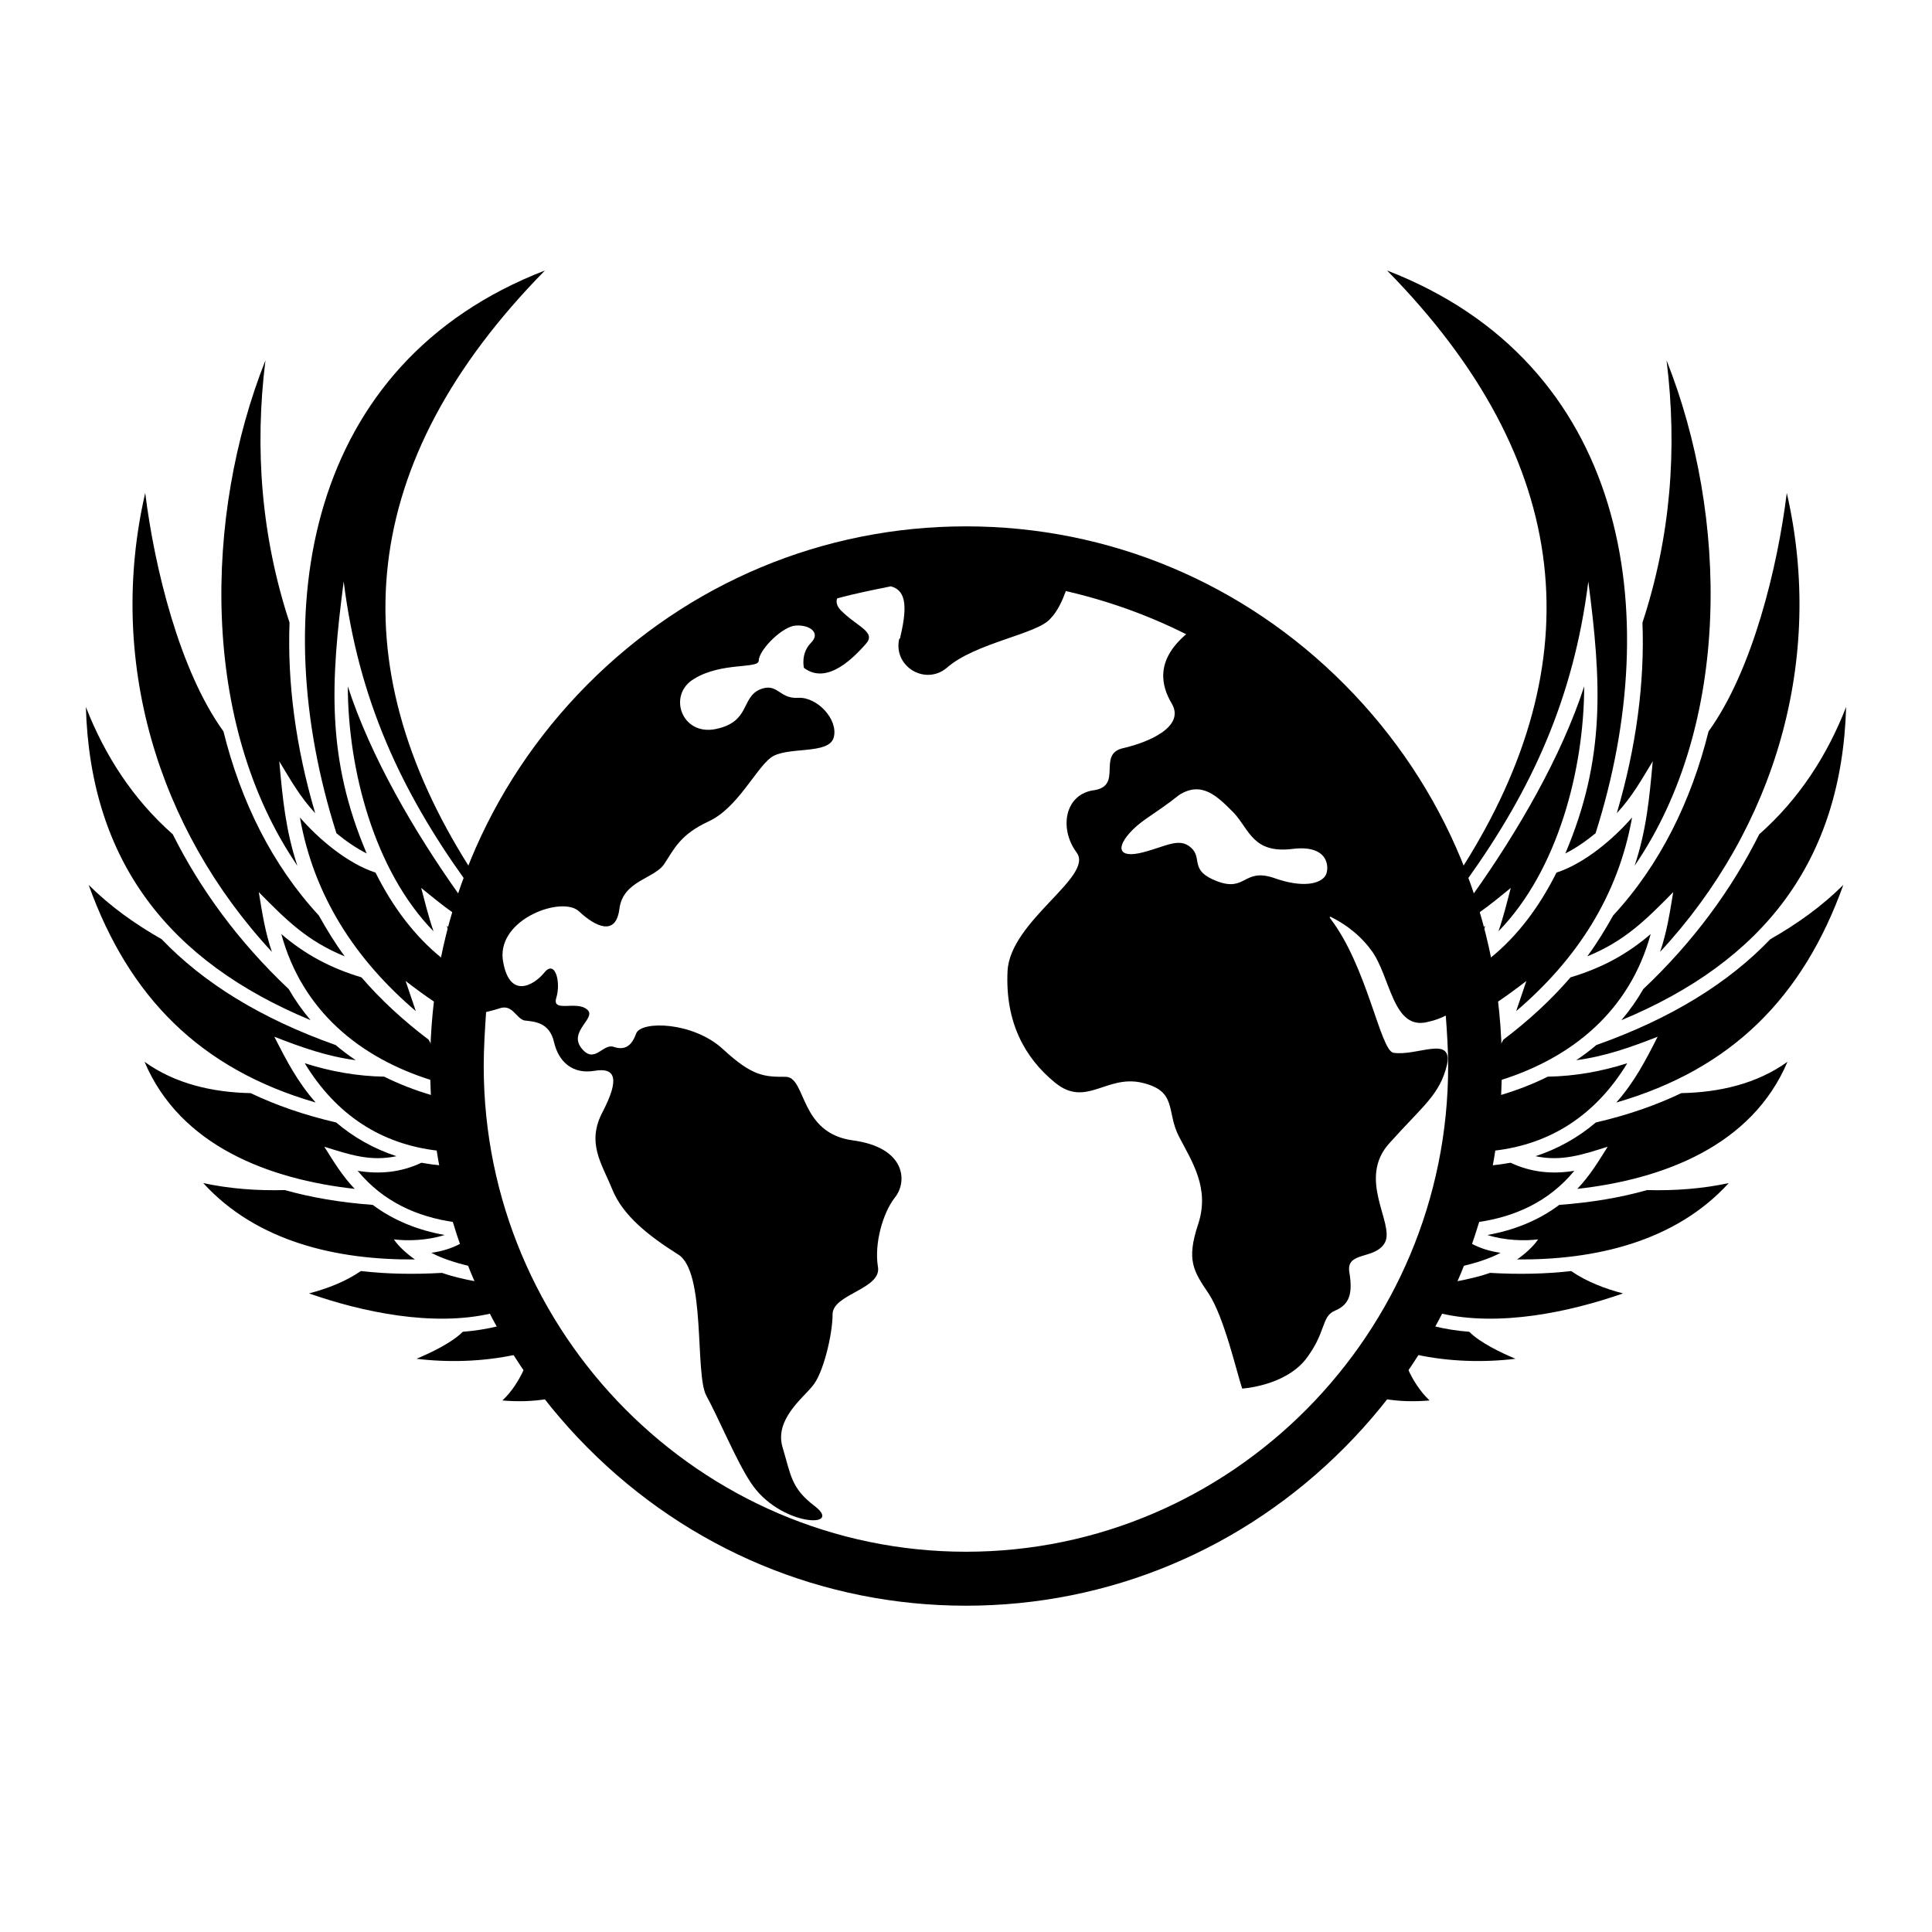
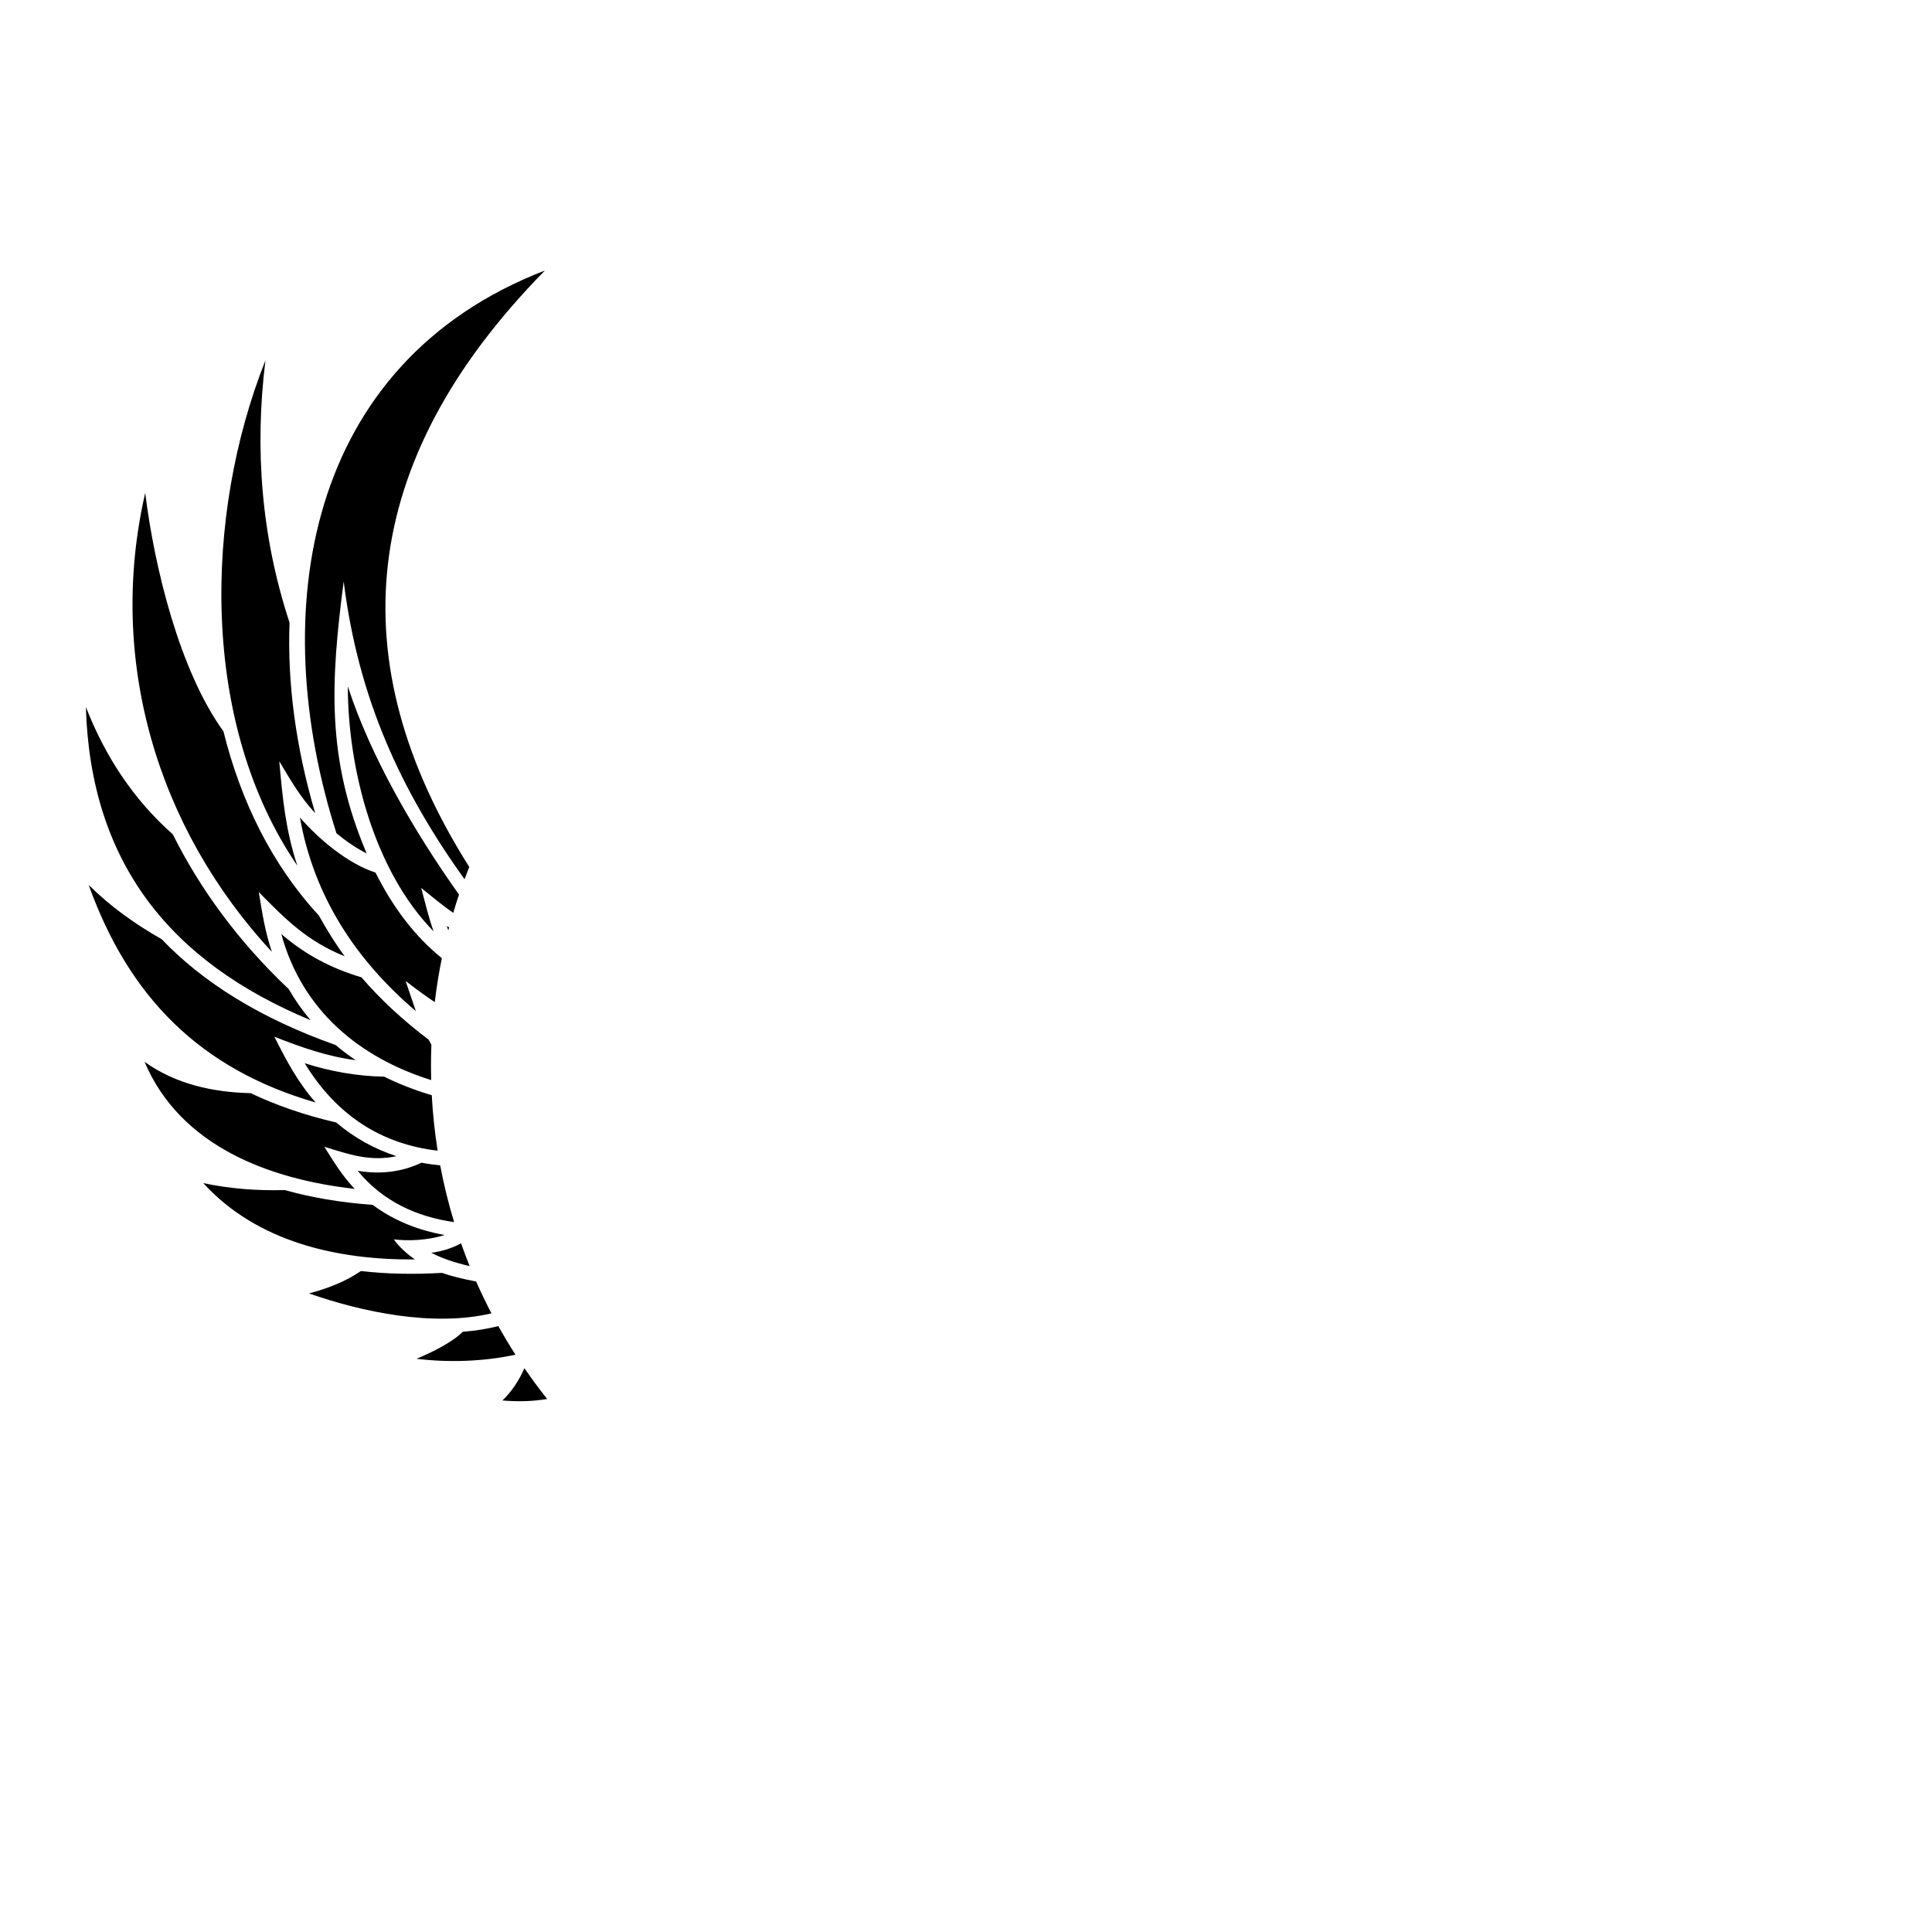
<svg xmlns="http://www.w3.org/2000/svg" width="450" height="450" viewBox="0 0 450 450" fill="none">
-   <path d="M327.847 318.686C329.097 321.48 330.751 324.09 332.982 326.197C329.265 326.507 325.868 326.408 322.548 325.851C324.397 323.528 326.165 321.139 327.847 318.686ZM333.926 308.877C336.559 309.535 339.335 309.971 342.22 310.199C344.732 312.743 349.597 315.061 352.986 316.486C345.703 317.382 337.508 317.174 329.941 315.531C331.336 313.358 332.665 311.139 333.926 308.877ZM365.947 296.053C369.549 298.53 373.803 300.155 378.029 301.261C365.658 305.596 349.165 309.102 335.527 305.907C336.795 303.48 337.986 301.007 339.095 298.489C342.122 297.92 344.983 297.222 347.06 296.479C353.745 296.865 360.046 296.732 365.947 296.053ZM342.611 289.59C344.744 290.767 347.106 291.467 349.531 291.804C346.997 293.132 343.901 294.144 340.606 294.903C341.313 293.151 341.983 291.38 342.611 289.59ZM402.658 275.566C390.099 289.339 371.316 293.495 353.359 293.349C355.194 292.07 357.134 290.351 358.264 288.673C355.18 289.059 350.634 288.98 346.461 287.661L346.46 287.647C352.521 286.569 358.237 284.344 363.182 280.641C370.625 280.095 377.47 278.936 383.664 277.191C390.004 277.365 396.451 276.898 402.658 275.566ZM351.844 270.824C356.562 273.062 361.573 273.555 366.69 272.702C360.762 279.9 352.879 283.409 344.227 284.658C345.54 280.345 346.626 275.932 347.471 271.435C348.959 271.292 350.417 271.091 351.844 270.824ZM416.336 247.313C408.003 267.001 387.199 274.7 367.381 276.911C370.305 273.861 372.246 270.61 374.466 267.094C368.697 268.892 363.792 270.598 357.691 269.306L357.679 269.292C362.836 267.6 367.569 264.963 371.702 261.446C379.066 259.741 385.672 257.45 391.613 254.612C400.346 254.439 409.145 252.495 416.336 247.313ZM379.025 247.646C371.691 259.714 361.198 266.499 348.062 268.013C348.736 263.773 349.198 259.463 349.433 255.093C353.38 253.927 357.08 252.485 360.51 250.776C366.797 250.67 373.031 249.565 379.025 247.646ZM429.348 206.114C419.963 232.248 403.375 249.019 376.473 256.798C380.726 251.962 383.238 247.1 386.096 241.479C379.729 243.956 373.92 246.035 367.142 246.94C368.777 245.835 370.346 244.663 371.821 243.411C389.366 237.19 402.671 228.865 412.348 218.755C418.555 215.225 424.283 211.149 429.348 206.114ZM384.476 217.554C379.618 235.426 366.184 246.363 349.574 251.572C349.602 250.485 349.617 249.394 349.617 248.3C349.617 246.638 349.583 244.984 349.519 243.338C349.739 242.948 349.957 242.556 350.168 242.158C356.163 237.629 361.373 232.794 365.812 227.639C372.897 225.521 378.88 222.376 384.476 217.554ZM430 164.658C428.935 200.747 410.567 223.949 377.656 237.616C379.57 235.365 381.272 232.954 382.747 230.383C394.484 219.301 403.39 207.071 409.757 194.323C418.941 186.224 425.574 176.034 430 164.658ZM380.141 190.407C376.884 208.764 367.181 223.537 353.145 235.512L355.524 228.491C353.076 230.367 350.888 231.992 348.733 233.414C348.322 229.954 347.771 226.538 347.082 223.171C353.494 218.02 358.625 211.086 362.529 203.248C368.989 201.143 375.688 195.535 380.141 190.407ZM416.176 114.813C425.081 153.524 413.491 192.806 386.668 221.711C388.263 217.049 388.927 212.601 389.725 207.792C383.345 214.265 378.466 219.18 369.707 222.75C372.006 219.633 373.855 216.58 375.742 213.224C386.641 201.45 393.925 186.584 397.952 170.359C408.187 156.187 414.036 132.157 416.176 114.813ZM368.989 159.866C368.949 179.218 362.848 202.77 349.024 216.916C350.168 213.613 351.005 210.203 351.896 206.819C349.412 208.819 347 210.841 344.435 212.624C344.009 211.196 343.558 209.778 343.083 208.372C353.57 193.626 363.708 176.145 368.989 159.866ZM345.943 215.667C345.823 216.016 345.699 216.361 345.574 216.704C345.516 216.48 345.456 216.256 345.396 216.032C345.578 215.912 345.761 215.792 345.943 215.667ZM323.069 63C378.92 84.592 388.091 142.454 371.636 194.085C369.363 195.95 366.958 197.602 364.592 198.787C374.016 176.636 372.992 158.759 369.948 135.436C366.53 162.796 356.645 184.045 341.807 204.789C341.449 203.829 341.081 202.875 340.7 201.927C370.825 154.319 366.953 107.642 323.069 63ZM388.171 83.925C402.539 120.119 403.364 168.551 380.741 201.639C383.506 193.274 384.171 185.907 384.955 177.315C382.284 181.711 380.13 185.601 376.581 189.411C381.153 173.918 383.081 158.972 382.562 145.025V145.012C389.102 125.138 390.749 104.611 388.171 83.925Z" fill="black" />
  <path d="M122.152 318.686C123.834 321.139 125.602 323.528 127.451 325.851C124.131 326.407 120.735 326.507 117.018 326.197C119.249 324.09 120.902 321.48 122.152 318.686ZM116.073 308.877C117.334 311.139 118.663 313.358 120.058 315.531C112.492 317.174 104.297 317.382 97.014 316.486C100.403 315.061 105.268 312.743 107.78 310.199C110.665 309.971 113.44 309.534 116.073 308.877ZM84.053 296.053C89.954 296.732 96.254 296.865 102.94 296.479C105.017 297.222 107.878 297.92 110.904 298.489C112.013 301.007 113.204 303.48 114.472 305.907C100.834 309.102 84.342 305.596 71.971 301.261C76.197 300.155 80.451 298.53 84.053 296.053ZM107.388 289.59C108.016 291.38 108.686 293.151 109.393 294.903C106.099 294.144 103.002 293.132 100.469 291.804C102.894 291.467 105.255 290.767 107.388 289.59ZM47.342 275.566C53.549 276.898 59.996 277.365 66.336 277.191C72.53 278.936 79.375 280.095 86.818 280.641C91.763 284.344 97.479 286.569 103.54 287.647L103.539 287.661C99.365 288.98 94.82 289.059 91.736 288.673C92.866 290.351 94.806 292.07 96.641 293.349C78.683 293.495 59.901 289.339 47.342 275.566ZM98.156 270.824C99.582 271.091 101.04 271.292 102.528 271.435C103.373 275.932 104.459 280.345 105.772 284.658C97.12 283.409 89.238 279.9 83.31 272.702C88.427 273.555 93.438 273.062 98.156 270.824ZM33.664 247.313C40.855 252.495 49.654 254.439 58.387 254.612C64.328 257.45 70.934 259.741 78.298 261.446C82.431 264.963 87.164 267.6 92.321 269.292L92.309 269.306C86.208 270.598 81.303 268.892 75.534 267.094C77.754 270.61 79.695 273.861 82.619 276.911C62.801 274.7 41.997 267.001 33.664 247.313ZM70.975 247.646C76.969 249.565 83.203 250.67 89.49 250.776C92.92 252.485 96.619 253.927 100.566 255.093C100.801 259.463 101.263 263.773 101.937 268.013C88.802 266.499 78.308 259.714 70.975 247.646ZM20.652 206.114C25.716 211.149 31.445 215.225 37.652 218.755C47.329 228.865 60.634 237.19 78.179 243.411C79.654 244.663 81.224 245.835 82.858 246.94C76.08 246.035 70.271 243.956 63.904 241.479C66.762 247.1 69.274 251.962 73.527 256.798C46.625 249.019 30.037 232.248 20.652 206.114ZM65.524 217.554C71.12 222.376 77.103 225.521 84.188 227.639C88.627 232.794 93.837 237.629 99.832 242.158C100.043 242.556 100.26 242.949 100.48 243.338C100.416 244.984 100.384 246.638 100.384 248.3C100.384 249.394 100.397 250.485 100.425 251.572C83.816 246.363 70.382 235.425 65.524 217.554ZM20 164.658C24.426 176.034 31.059 186.224 40.243 194.323C46.61 207.071 55.516 219.301 67.253 230.383C68.728 232.954 70.43 235.365 72.344 237.616C39.433 223.949 21.065 200.747 20 164.658ZM69.859 190.407C74.312 195.535 81.011 201.143 87.471 203.248C91.375 211.086 96.506 218.02 102.917 223.171C102.228 226.538 101.677 229.954 101.266 233.414C99.111 231.992 96.924 230.367 94.476 228.491L96.856 235.512C82.819 223.537 73.116 208.764 69.859 190.407ZM33.824 114.813C35.964 132.157 41.813 156.187 52.048 170.359C56.075 186.584 63.359 201.45 74.258 213.224C76.145 216.58 77.994 219.633 80.293 222.75C71.534 219.18 66.655 214.265 60.275 207.792C61.073 212.601 61.737 217.049 63.332 221.711C36.509 192.806 24.919 153.524 33.824 114.813ZM81.011 159.866C86.292 176.145 96.43 193.626 106.916 208.372C106.441 209.778 105.99 211.196 105.564 212.624C102.999 210.841 100.588 208.819 98.105 206.819C98.995 210.203 99.832 213.613 100.976 216.916C87.152 202.77 81.051 179.218 81.011 159.866ZM104.603 216.032C104.543 216.256 104.483 216.481 104.425 216.705C104.3 216.362 104.177 216.016 104.057 215.667C104.239 215.791 104.421 215.912 104.603 216.032ZM126.931 63C83.047 107.642 79.174 154.319 109.299 201.927C108.918 202.875 108.55 203.829 108.192 204.789C93.354 184.045 83.469 162.796 80.052 135.436C77.008 158.759 75.984 176.636 85.408 198.787C83.042 197.602 80.637 195.95 78.364 194.085C61.909 142.454 71.08 84.592 126.931 63ZM61.829 83.925C59.251 104.611 60.898 125.138 67.438 145.012V145.025C66.919 158.972 68.847 173.918 73.419 189.411C69.87 185.601 67.716 181.711 65.045 177.315C65.829 185.907 66.494 193.274 69.259 201.639C46.636 168.551 47.461 120.119 61.829 83.925Z" fill="black" />
-   <path d="M313.205 159.469C289.629 135.725 258.284 122.599 225 122.599C191.716 122.599 160.371 135.726 136.794 159.469C113.218 183.211 100.185 214.78 100.185 248.3C100.185 281.82 113.219 313.387 136.794 337.131C160.37 360.874 191.716 374 225 374C258.284 374 289.629 360.874 313.205 337.131C336.782 313.388 349.815 281.82 349.815 248.3C349.815 214.78 336.781 183.212 313.205 159.469ZM287.408 189.355C291.016 193.261 291.85 198.847 300.995 197.735C309.868 196.622 309.597 202.481 308.763 203.878C307.658 205.831 303.498 206.955 296.563 204.434C289.629 202.197 290.182 207.784 283.529 205.274C276.877 202.765 280.203 199.972 277.43 197.451C274.656 194.941 271.6 197.167 266.053 198.564C260.506 199.96 259.671 197.451 263.832 193.261C266.324 190.751 269.379 189.355 274.645 185.165C279.921 181.815 283.529 185.448 287.408 189.355ZM225.001 361.43C163.145 361.43 112.667 310.594 112.667 248.3C112.667 244.11 112.949 239.92 113.219 235.73C114.325 235.446 115.441 235.173 116.275 234.889C119.33 233.776 120.154 237.126 122.104 237.683C124.325 237.966 127.933 237.966 129.038 242.713C130.143 247.459 133.481 250.253 138.464 249.413C143.459 248.572 144.293 251.366 140.404 258.905C136.525 266.173 140.122 270.919 142.625 277.062C145.117 283.205 151.228 287.952 157.88 292.142C164.532 296.048 161.759 320.075 164.532 325.106C167.306 330.136 171.467 340.186 174.793 345.216C181.445 355.549 196.7 356.105 189.766 350.802C184.219 346.612 184.219 343.535 182.279 337.12C180.34 330.693 186.992 325.662 189.214 322.869C191.706 320.076 193.927 310.855 193.927 306.109C193.927 301.363 205.574 300.239 204.469 294.936C203.645 289.644 205.585 282.66 208.358 279.027C211.414 275.393 211.132 267.297 198.65 265.616C186.169 263.936 187.838 251.093 183.113 250.81C178.119 250.81 175.345 250.81 168.411 244.383C161.477 237.956 149.277 237.683 148.161 240.749C147.056 243.826 145.387 244.655 142.895 243.826C140.403 242.986 138.453 248.016 135.409 244.11C132.353 240.204 139.017 237.127 136.795 235.173C134.303 232.937 128.474 236.014 129.579 232.38C130.685 228.746 129.298 223.444 126.806 226.51C124.314 229.587 118.485 232.937 117.098 223.432C115.993 213.94 130.966 208.625 134.845 212.259C138.724 215.893 143.448 218.13 144.271 211.703C145.105 205.003 152.592 204.719 154.813 201.086C157.034 197.736 158.421 194.386 165.073 191.309C171.726 188.232 175.886 179.295 179.494 176.502C183.102 173.709 193.081 175.946 194.197 171.756C195.302 167.566 190.318 162.263 185.876 162.535C181.434 162.819 181.163 158.902 177.002 160.582C172.56 162.535 174.781 168.122 166.742 169.802C158.703 171.483 155.366 161.706 161.747 158.073C168.129 154.166 176.721 155.836 176.721 153.883C176.721 151.646 181.434 146.615 184.76 145.786C188.086 145.23 191.412 147.183 188.92 149.693C186.428 152.202 187.252 155.563 187.252 155.563C192.799 159.753 199.181 152.77 201.673 149.976C204.165 147.183 199.733 146.07 195.844 142.153C194.738 141.04 194.738 139.916 195.009 139.359C199.17 138.246 203.33 137.406 207.491 136.566C210.546 137.406 211.651 140.2 209.712 148.296C209.712 148.58 209.712 148.58 209.43 148.852C208.043 155.279 215.53 159.742 220.525 155.552C227.177 149.681 241.609 147.728 244.654 144.095C246.322 142.414 247.427 139.905 248.262 137.668C257.969 139.905 267.395 143.255 276.281 147.728C269.065 153.871 270.452 159.742 272.955 163.932C276.011 169.235 267.69 172.868 261.579 174.265C255.479 175.662 261.579 182.929 254.926 184.042C247.992 184.882 246.605 192.978 250.766 198.565C254.926 204.152 235.229 214.485 234.676 226.215C234.124 237.944 238.555 246.324 245.771 252.195C252.987 258.065 257.7 250.242 266.021 252.195C274.342 254.148 271.568 258.894 274.624 264.765C277.679 270.635 281.84 276.778 279.066 285.159C276.292 293.539 277.961 296.048 281.558 301.362C285.166 306.949 287.94 319.235 289.326 323.425C289.326 323.425 299.034 322.869 304.029 316.726C309.024 310.299 307.637 306.665 310.963 305.268C314.289 303.872 315.124 301.362 314.289 296.332C313.455 291.302 320.389 293.539 322.61 289.349C324.832 284.875 315.958 274.542 323.716 266.162C331.484 257.498 335.363 254.988 337.031 248.005C338.418 241.021 330.097 246.052 324.55 245.212C321.494 244.655 318.45 225.102 309.847 213.929C309.566 213.645 309.847 213.372 310.129 213.645C311.798 214.485 315.958 216.722 319.284 221.185C323.997 227.328 324.279 240.455 332.871 237.945C334.258 237.661 335.645 237.105 336.75 236.548C337.031 240.455 337.302 244.372 337.302 248.278C337.335 310.595 286.853 361.43 225.001 361.43Z" fill="black" />
</svg>